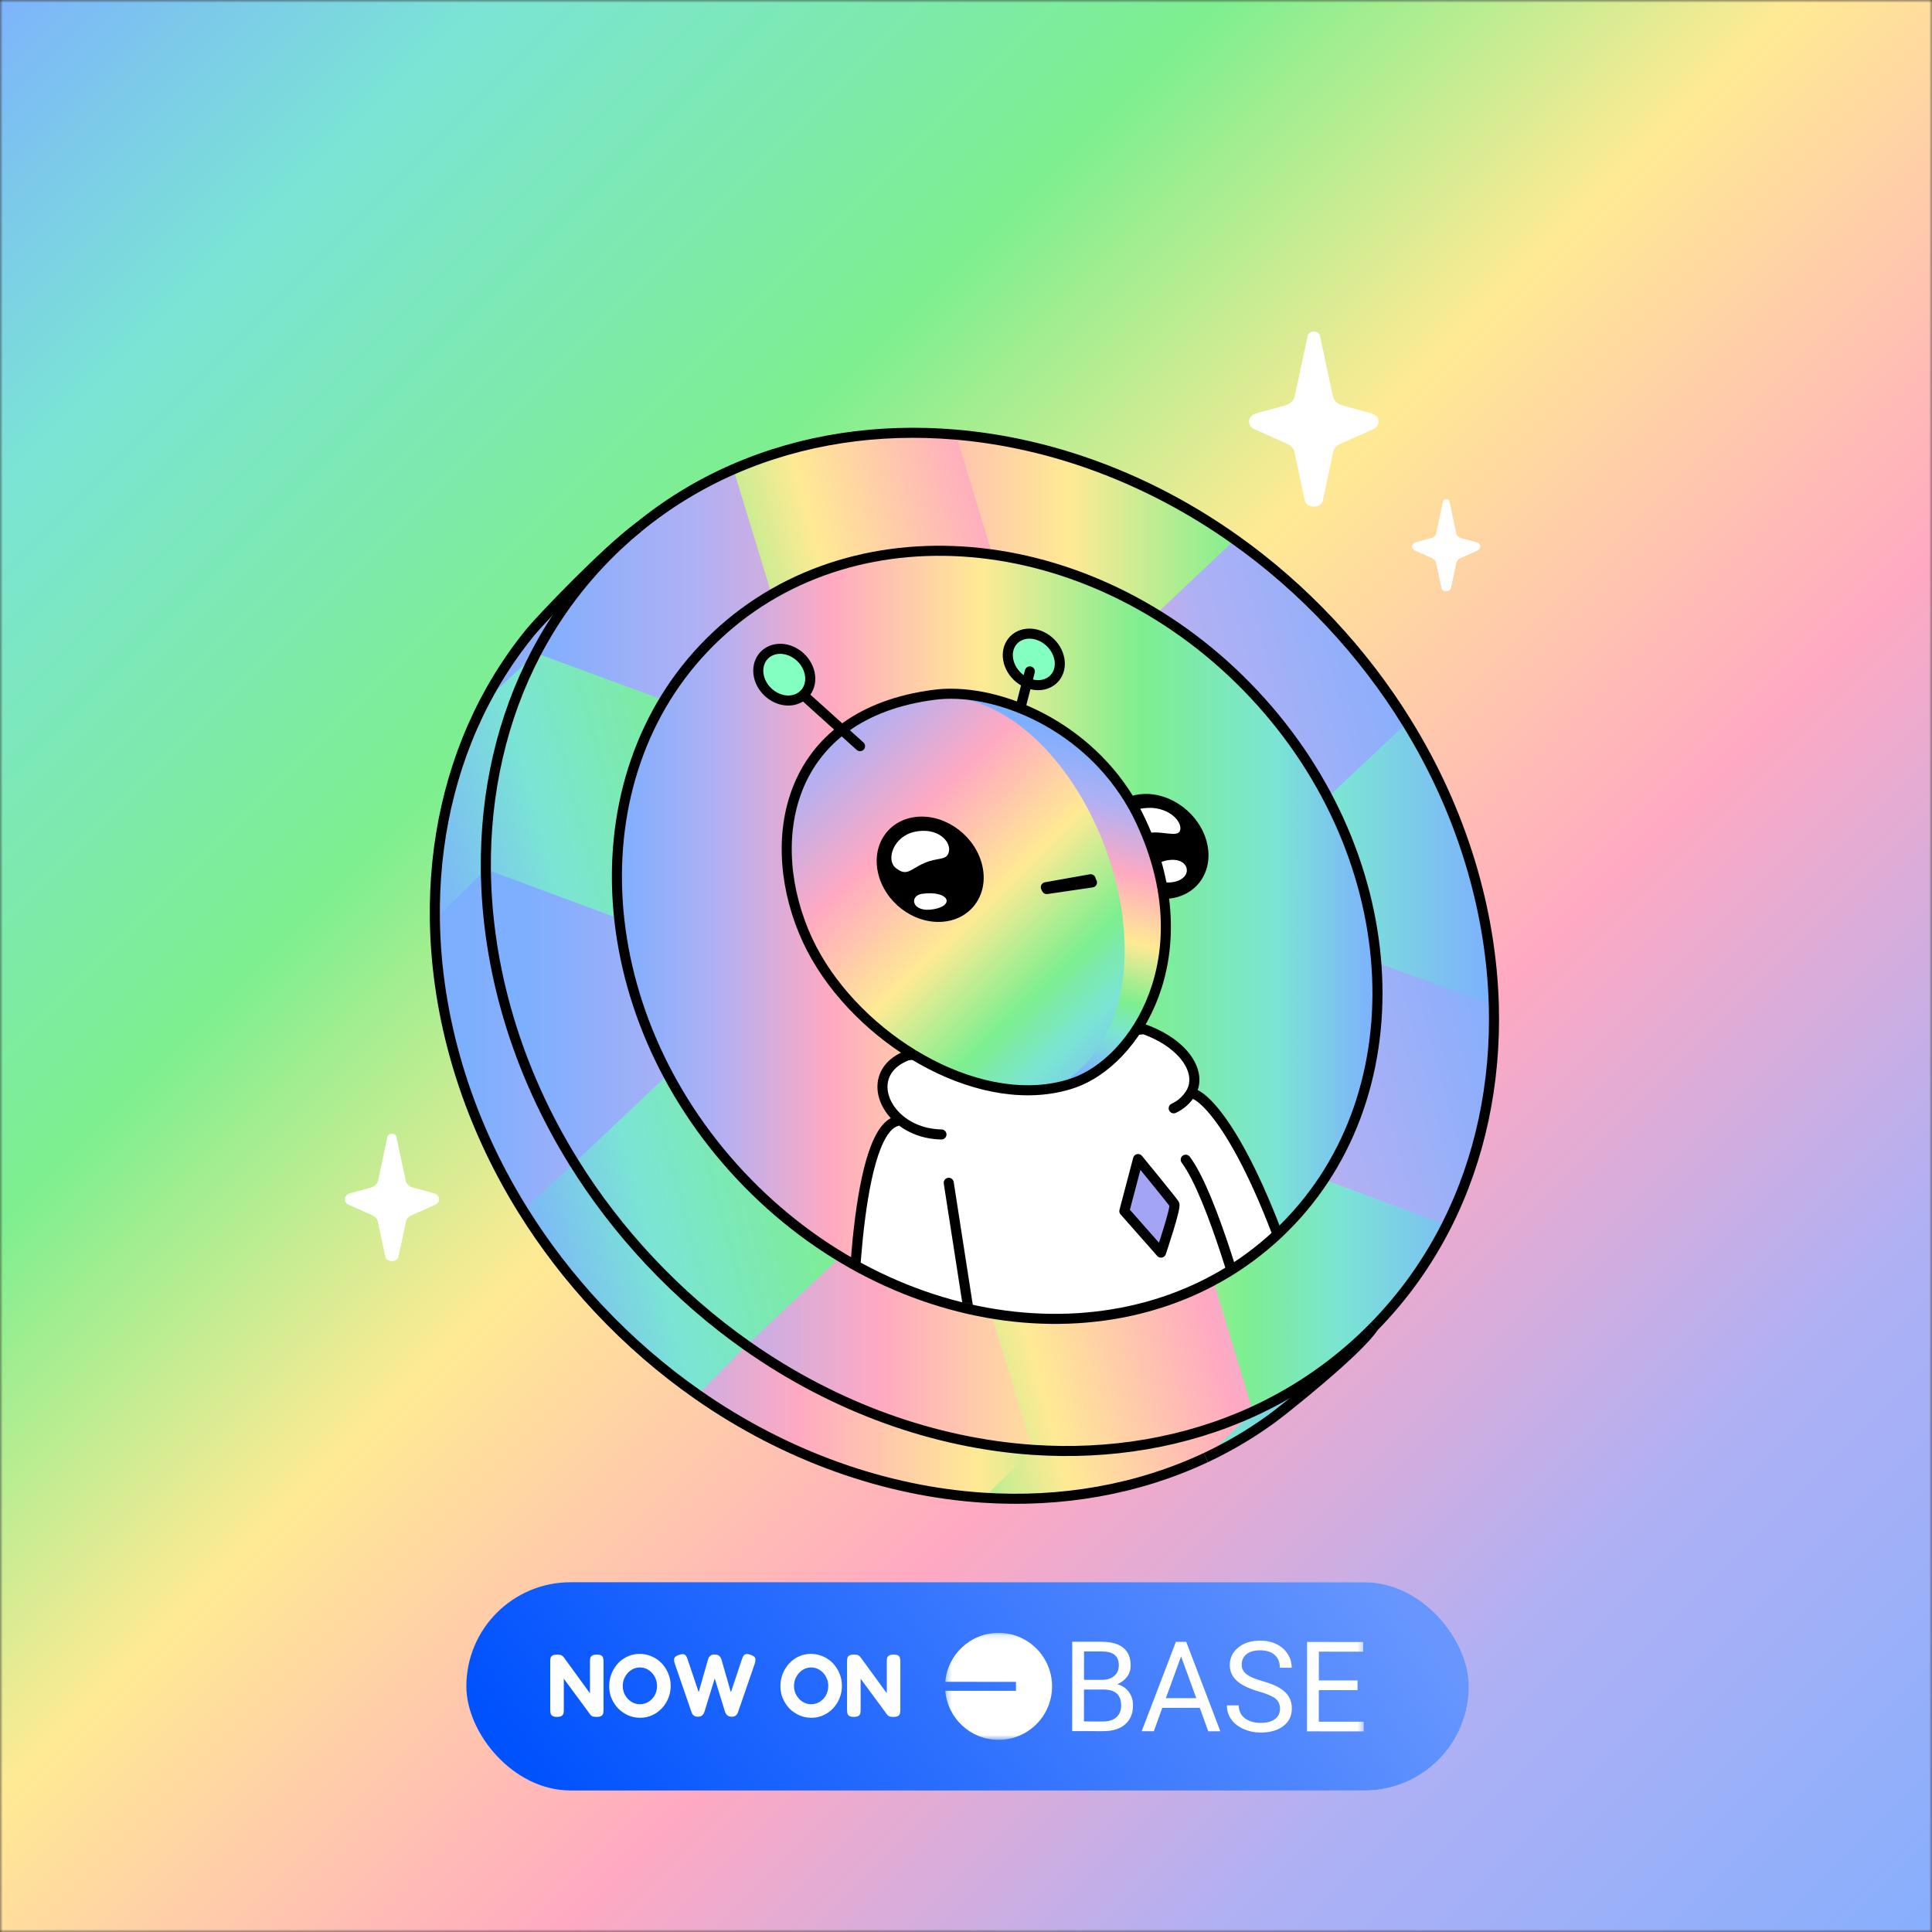
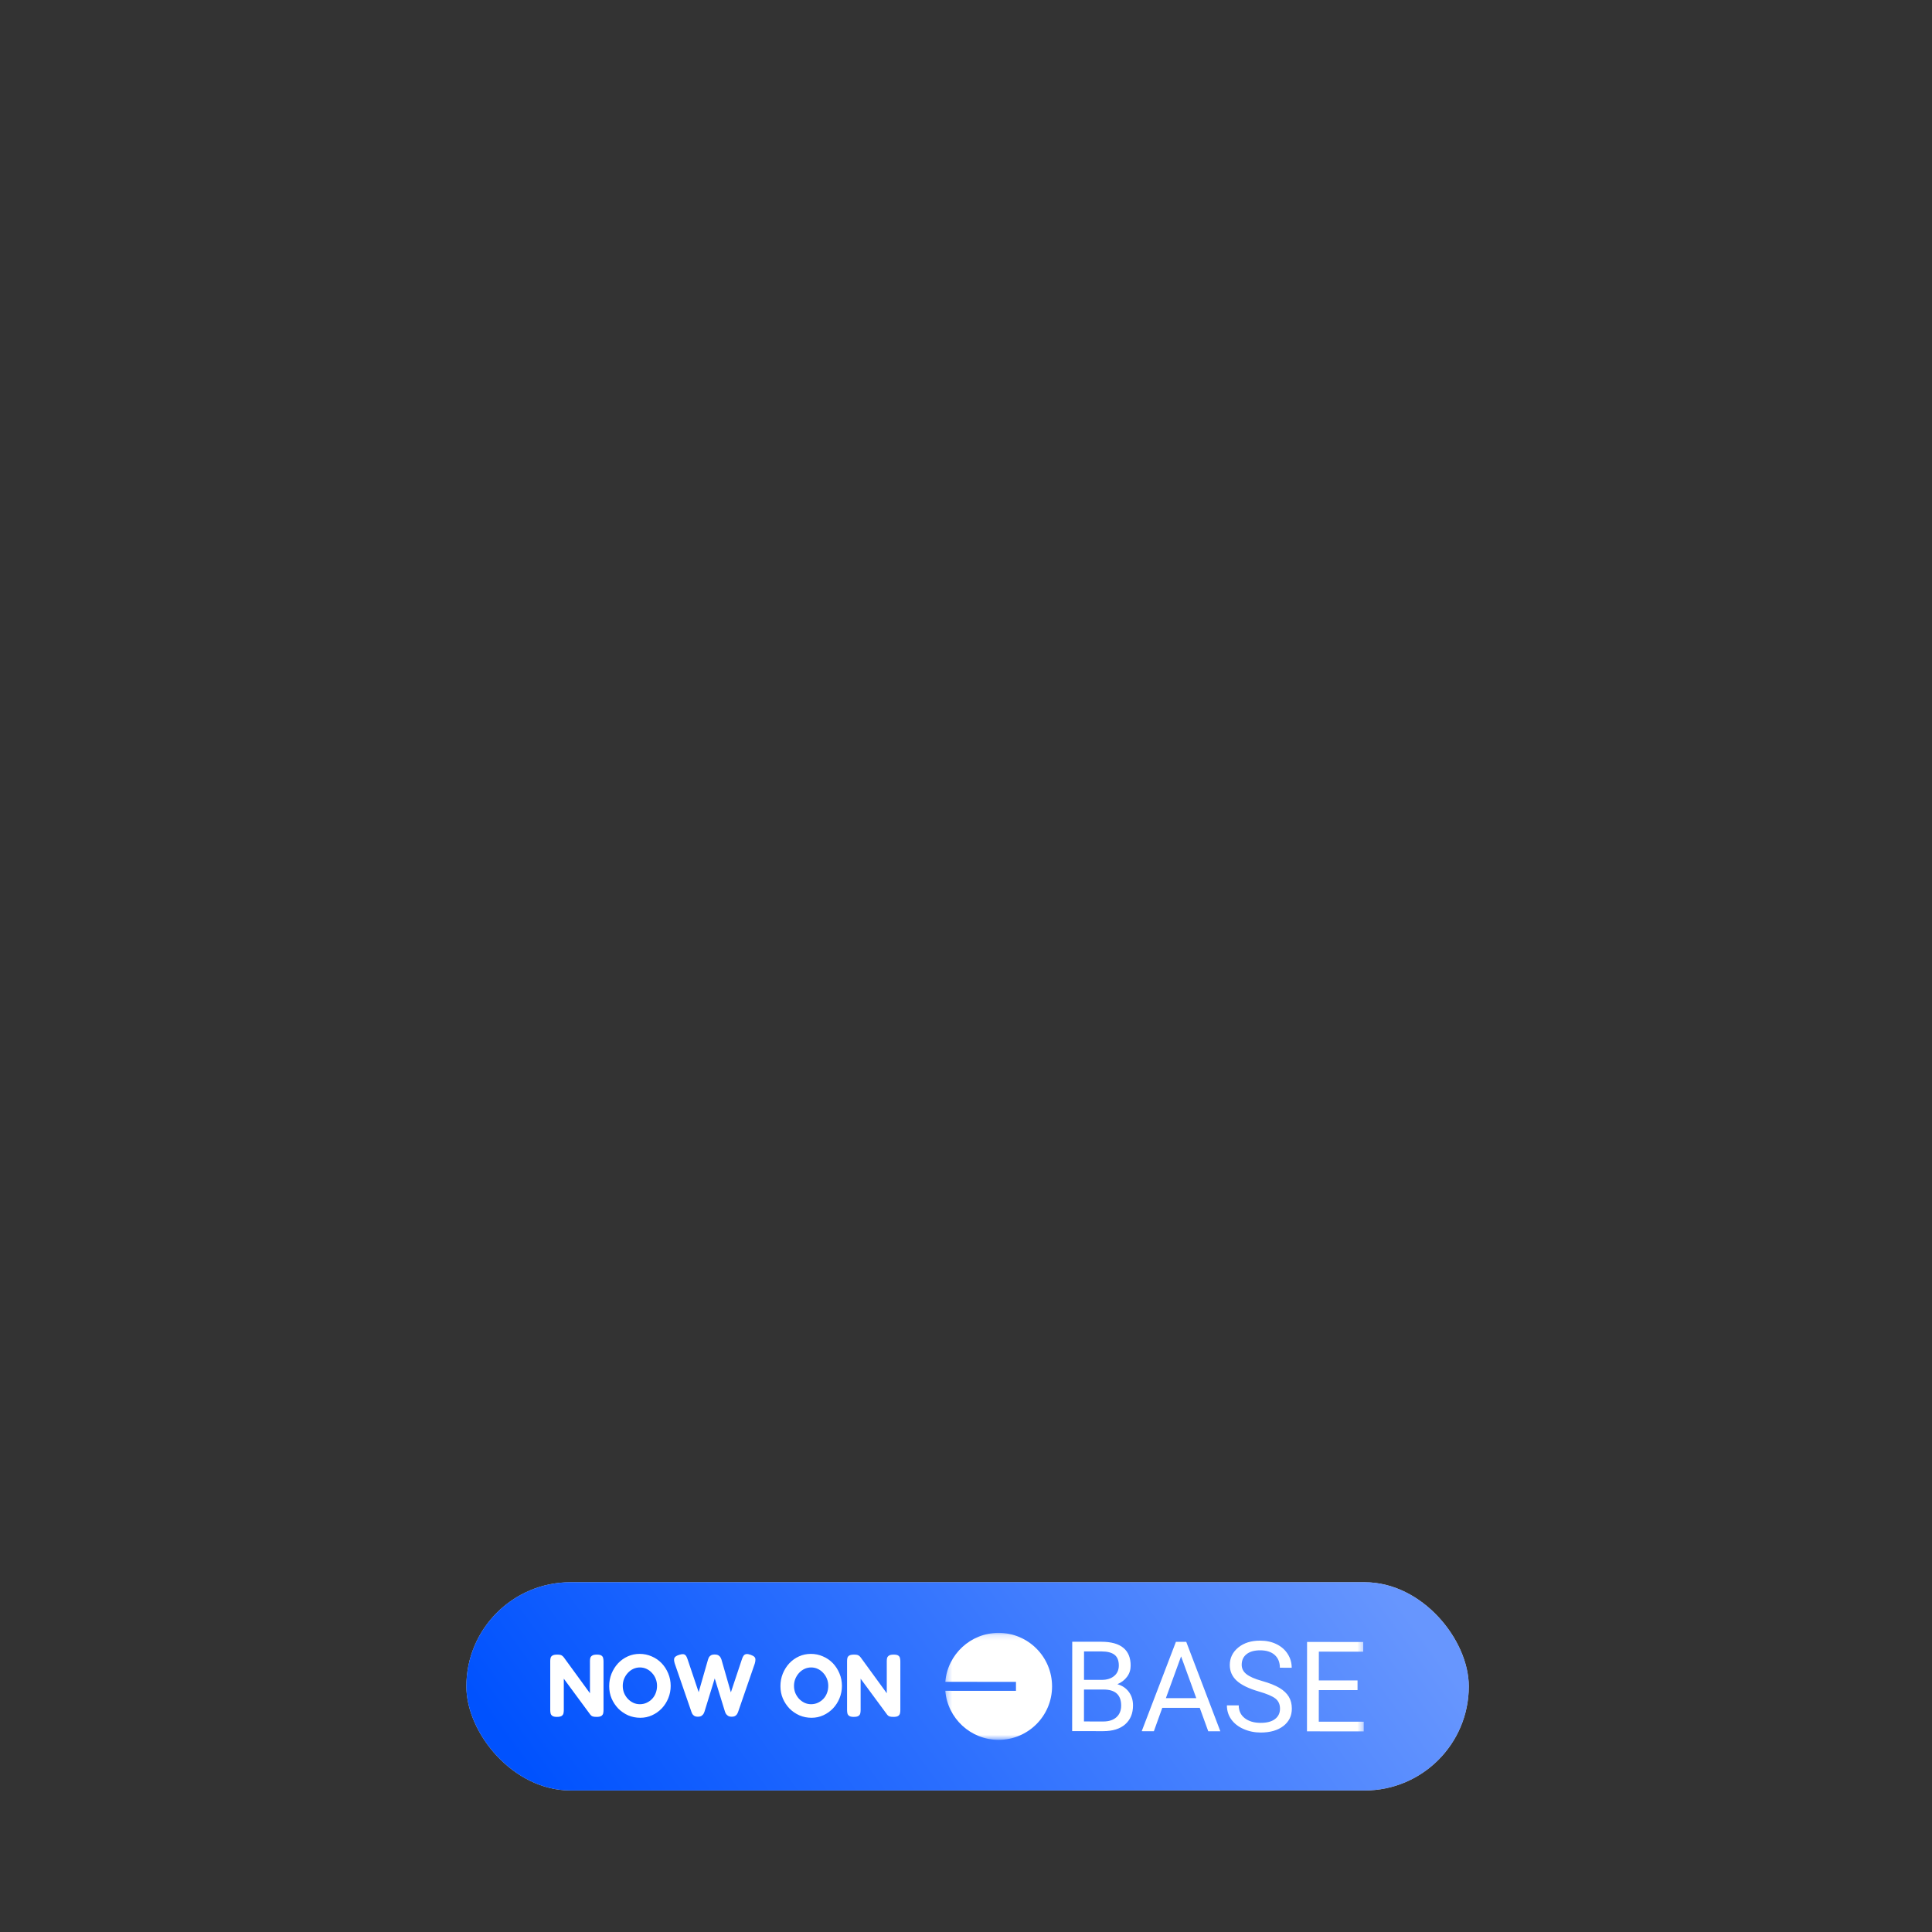
<svg xmlns="http://www.w3.org/2000/svg" width="348" height="348" viewBox="0 0 348 348" fill="none">
  <rect x="0" y="0" width="348" height="348" fill="#333333" stroke="none" />
  <g clip-path="url(#clip0_1005_5652)">
    <mask id="mask0_1005_5652" style="mask-type:luminance" maskUnits="userSpaceOnUse" x="0" y="0" width="348" height="348">
-       <path d="M348 0H0V348H348V0Z" fill="white" />
-     </mask>
+       </mask>
    <g mask="url(#mask0_1005_5652)">
      <path d="M348 0H0V348H348V0Z" fill="white" />
      <path d="M348 0H0V348H348V0Z" fill="url(#paint0_linear_1005_5652)" />
      <path d="M239.623 112.204C275.821 150.835 279.013 206.949 247.385 239.064C246.699 239.765 245.993 240.452 245.274 241.124C211.409 272.854 153.975 266.58 116.99 227.109C80.004 187.637 77.475 129.918 111.341 98.185C112.528 97.071 113.746 96.006 114.99 94.985C149.207 66.936 203.939 74.115 239.623 112.202V112.204Z" fill="url(#paint1_linear_1005_5652)" />
      <path d="M245.272 241.127C245.992 240.452 246.697 239.765 247.384 239.067C244.871 243.055 231.408 253.841 228.926 255.636C194.566 280.468 142.292 272.526 107.801 235.719C73.428 199.03 68.816 146.58 95.528 113.884C97.556 111.399 109.242 99.199 114.988 94.988C113.745 96.008 112.527 97.073 111.339 98.187C77.474 129.918 80.003 187.639 116.988 227.112C153.973 266.583 211.407 272.857 245.272 241.127Z" fill="url(#paint2_linear_1005_5652)" />
      <path d="M134.475 242.345L125.684 251.231C113.172 242.561 102.728 231.432 94.195 218.024L103.421 209.487L120.309 193.555C115.499 184.517 112.567 174.944 111.544 165.479L87.506 156.579L78.328 165.671C78.066 151.709 81.082 138.615 87.302 126.368L96.552 117.64L119.666 126.148C122.23 121.916 125.376 118 129.111 114.501C132.173 111.631 135.491 109.175 139.008 107.126L132.108 84.525C144.462 79.124 158.22 77.091 172.182 78.291L178.761 99.913C188.795 101.319 198.873 104.924 208.211 110.638L222.456 97.201C228.516 101.5 234.283 106.509 239.624 112.207C244.932 117.872 249.532 123.914 253.412 130.201L239.144 143.65C244.174 153.215 247.104 163.367 247.899 173.348L269.072 181.139C269.445 195.098 266.636 208.666 260.585 220.648L238.469 212.461C236.125 216.015 233.353 219.328 230.147 222.33C226.59 225.662 222.688 228.439 218.533 230.668L225.706 254.254L217.204 262.544C204.402 268.584 190.994 270.739 177.109 269.854L186.023 261.152L178.531 236.614C169.272 235.051 160.02 231.624 151.387 226.402L134.475 242.347V242.345Z" fill="url(#paint3_linear_1005_5652)" />
      <path d="M247.899 173.348C249.029 187.426 245.916 201.17 238.468 212.461C236.125 216.015 233.353 219.328 230.146 222.33C226.59 225.662 222.688 228.439 218.532 230.668C206.596 237.076 192.551 238.981 178.529 236.612C169.27 235.048 160.018 231.622 151.385 226.4C144.954 222.506 138.864 217.616 133.372 211.758C128.08 206.109 123.723 199.965 120.311 193.555C115.501 184.514 112.569 174.942 111.546 165.479C110.024 151.438 112.703 137.634 119.666 126.148C122.232 121.916 125.378 118 129.11 114.501C132.173 111.631 135.49 109.175 139.008 107.126C150.754 100.268 164.718 97.941 178.759 99.915C188.795 101.321 198.87 104.924 208.209 110.638C214.517 114.497 220.491 119.317 225.885 125.076C231.279 130.834 235.703 137.105 239.141 143.652C244.171 153.217 247.101 163.367 247.897 173.35L247.899 173.348Z" fill="url(#paint4_linear_1005_5652)" />
      <path d="M114.985 94.992C113.742 96.011 112.526 97.078 111.34 98.189C105.232 103.915 100.307 110.483 96.555 117.64C90.379 129.419 87.382 142.787 87.512 156.581C87.681 174.327 93.022 192.783 103.429 209.484C107.262 215.642 111.784 221.555 116.99 227.112C122.423 232.912 128.297 237.995 134.475 242.347C150.444 253.595 168.431 259.949 186.024 261.152C199.892 262.099 213.516 259.842 225.71 254.254C232.788 251.01 239.388 246.642 245.274 241.127C245.993 240.452 246.698 239.765 247.385 239.067" stroke="black" stroke-width="1.812" stroke-miterlimit="10" />
-       <path d="M247.385 239.067C252.808 233.561 257.206 227.353 260.589 220.648C266.636 208.665 269.448 195.098 269.075 181.139C268.615 164.017 263.363 146.301 253.412 130.198C249.535 123.911 244.933 117.872 239.627 112.204C234.287 106.504 228.519 101.498 222.459 97.199C206.892 86.151 189.385 79.764 172.187 78.288C158.228 77.089 144.47 79.121 132.114 84.522C126.017 87.186 120.261 90.67 114.992 94.99" stroke="black" stroke-width="1.812" stroke-miterlimit="10" />
      <path d="M217.201 262.546C204.9 268.33 191.112 270.697 177.067 269.772C159.549 268.621 141.624 262.352 125.684 251.229C119.362 246.815 113.35 241.639 107.801 235.716C102.576 230.139 98.041 224.2 94.197 218.02C83.91 201.487 78.585 183.241 78.33 165.669C78.126 151.749 81.098 138.251 87.304 126.366C89.601 121.965 92.341 117.782 95.526 113.882C97.554 111.399 109.237 99.201 114.984 94.988C114.984 94.988 114.984 94.988 114.988 94.988" stroke="black" stroke-width="1.812" stroke-miterlimit="10" />
      <path d="M247.386 239.067C244.875 243.057 231.412 253.844 228.928 255.638C225.216 258.32 221.293 260.622 217.207 262.546" stroke="black" stroke-width="1.812" stroke-miterlimit="10" />
      <mask id="mask1_1005_5652" style="mask-type:luminance" maskUnits="userSpaceOnUse" x="111" y="99" width="138" height="139">
-         <path d="M230.14 222.299C255.686 198.361 253.774 154.817 225.873 125.042C197.971 95.267 154.643 90.535 129.097 114.474C103.552 138.412 105.462 181.956 133.364 211.731C161.267 241.506 204.595 246.238 230.14 222.299Z" fill="white" />
-       </mask>
+         </mask>
      <g mask="url(#mask1_1005_5652)">
        <path d="M175.238 241.027L153.477 242.558C153.477 242.558 153.551 204.174 161.478 201.963L161.868 201.515C157.917 198.045 157.553 192.344 163.474 190.096L206.967 185.67C214.356 188.314 216.618 193.309 214.488 196.873L214.555 196.915C217.339 197.147 225.881 206.587 235.001 236.837L224.355 237.58L175.238 241.02V241.027Z" fill="white" />
        <path d="M169.579 204.343C166.395 204.29 163.732 203.153 161.867 201.515C157.916 198.045 157.552 192.344 163.472 190.096L206.051 185.377C213.441 188.022 216.617 193.309 214.487 196.873C213.793 198.049 212.728 199.026 211.411 199.632" stroke="black" stroke-width="1.812" stroke-linecap="round" stroke-linejoin="round" />
-         <path d="M161.478 201.963C153.551 204.174 153.477 242.558 153.477 242.558L175.238 241.027L224.355 237.587L235.001 236.844C225.881 206.591 217.339 197.154 214.555 196.922" stroke="black" stroke-width="1.812" stroke-linecap="round" stroke-linejoin="round" />
        <path d="M170.891 213.053L175.238 241.027" stroke="black" stroke-width="1.812" stroke-linecap="round" stroke-linejoin="round" />
        <path d="M213.578 208.888C218.49 215.442 224.354 237.584 224.354 237.584" stroke="black" stroke-width="1.812" stroke-linecap="round" stroke-linejoin="round" />
        <path d="M211.527 216.899C211.878 217.502 209.126 225.632 209.126 225.632L202.523 218.145L204.992 208.781C204.992 208.781 211.172 216.298 211.527 216.901V216.899Z" fill="#A4A4F4" />
        <path d="M204.992 208.779L202.523 218.143L209.126 225.629C209.126 225.629 211.878 217.5 211.527 216.897C211.172 216.294 204.992 208.777 204.992 208.777V208.779Z" stroke="black" stroke-width="1.812" stroke-linecap="round" stroke-linejoin="round" />
        <path d="M198.65 153.06C197.439 147.83 200.641 143.355 205.826 143.026C210.974 142.699 216.18 146.638 217.417 151.858C218.653 157.078 215.419 161.556 210.248 161.89C205.038 162.226 199.864 158.287 198.65 153.06Z" fill="black" />
        <path d="M205.138 145.74C201.385 146.622 200.011 150.763 201.825 152.213C203.876 153.849 203.582 151.396 206.124 150.294C208.667 149.192 212.335 151.227 212.606 149.41C212.878 147.594 209.702 144.668 205.138 145.74Z" fill="white" />
        <path d="M209.642 155.104C207.39 155.718 207.404 159.558 211.336 158.878C215.268 158.199 214.278 153.839 209.642 155.104Z" fill="white" />
        <path d="M205.575 148.09C216.79 172.33 204.482 191.231 193.393 195.061C192.302 195.437 191.184 195.729 190.045 195.945C209.554 181.317 189.235 130.37 171.418 125.48L171.309 124.962C182.674 124.983 198.425 132.523 205.575 148.093V148.09Z" fill="url(#paint5_linear_1005_5652)" />
        <path d="M168.374 125.139C169.309 125.02 170.293 124.962 171.304 124.96L171.414 125.477C197.692 128.526 215.983 181.192 190.041 195.943H190.036C173.715 199.01 153.13 185.779 145.474 169.397C137.33 151.853 141.277 128.57 168.374 125.136V125.139Z" fill="url(#paint6_linear_1005_5652)" />
        <path d="M190.041 195.943C191.18 195.729 192.296 195.435 193.389 195.059C204.478 191.228 216.786 172.327 205.571 148.088C198.421 132.518 182.67 124.979 171.304 124.958C170.293 124.96 169.309 125.018 168.374 125.136C141.277 128.57 137.33 151.853 145.474 169.397C153.13 185.779 173.715 199.01 190.036 195.943" stroke="black" stroke-width="1.812" stroke-linecap="round" stroke-linejoin="round" />
        <path d="M188.379 159.809L196.459 158.375" stroke="black" stroke-width="1.812" stroke-linecap="round" stroke-linejoin="round" />
        <path d="M184.501 114.234C186.907 113.71 189.624 115.32 190.572 117.828C191.522 120.336 190.341 122.791 187.93 123.317C185.517 123.844 182.796 122.241 181.852 119.731C180.908 117.22 182.095 114.759 184.501 114.234Z" fill="#83FFC1" />
        <path d="M190.572 117.826C191.522 120.334 190.341 122.788 187.93 123.315C185.517 123.842 182.796 122.238 181.852 119.728C180.908 117.218 182.095 114.756 184.501 114.232C186.907 113.708 189.624 115.318 190.572 117.826Z" stroke="black" stroke-width="1.812" stroke-linecap="round" stroke-linejoin="round" />
        <path d="M140.256 116.872C142.777 116.717 145.274 118.673 145.835 121.241C146.397 123.809 144.805 126.013 142.276 126.173C139.747 126.331 137.249 124.38 136.692 121.812C136.137 119.241 137.734 117.03 140.256 116.875V116.872Z" fill="#83FFC1" />
        <path d="M145.835 121.241C146.397 123.809 144.805 126.013 142.276 126.173C139.747 126.331 137.249 124.38 136.692 121.812C136.137 119.241 137.734 117.03 140.256 116.875C142.777 116.719 145.274 118.675 145.835 121.243V121.241Z" stroke="black" stroke-width="1.812" stroke-linecap="round" stroke-linejoin="round" />
        <path d="M144.691 125.192L154.913 134.4" stroke="black" stroke-width="1.812" stroke-linecap="round" stroke-linejoin="round" />
        <path d="M185.5 120.935L183.793 127.54" stroke="black" stroke-width="1.812" stroke-linecap="round" stroke-linejoin="round" />
        <path d="M158.145 157.182C156.985 151.937 160.237 147.441 165.434 147.109C170.592 146.779 175.763 150.73 176.946 155.969C178.129 161.207 174.846 165.701 169.664 166.04C164.444 166.381 159.305 162.43 158.145 157.182Z" fill="black" />
        <path d="M164.719 149.835C160.928 150.661 159.533 154.879 161.336 156.331C163.373 157.971 163.957 156.554 166.516 155.447C169.073 154.34 170.646 155.101 170.938 153.28C171.231 151.457 168.799 148.946 164.721 149.835H164.719Z" fill="white" />
        <path d="M166.083 160.997C163.714 161.319 164.197 164.465 168.143 163.778C172.087 163.094 170.916 160.34 166.083 160.997Z" fill="white" />
        <path d="M188.547 160.14L196.692 158.948" stroke="black" stroke-width="1.812" stroke-linecap="round" stroke-linejoin="round" />
      </g>
      <path d="M230.14 222.299C255.686 198.361 253.774 154.817 225.873 125.042C197.971 95.267 154.643 90.535 129.097 114.474C103.552 138.412 105.462 181.956 133.364 211.731C161.267 241.506 204.595 246.238 230.14 222.299Z" stroke="black" stroke-width="1.812" stroke-linecap="round" stroke-linejoin="round" />
-       <path d="M226.325 74.439C224.694 74.883 224.493 76.65 225.994 77.321L231.856 79.94C232.548 80.249 233.028 80.789 233.16 81.411L235.03 90.167C235.339 91.619 237.962 91.619 238.273 90.167L240.143 81.411C240.276 80.789 240.756 80.249 241.447 79.94L247.31 77.321C248.81 76.653 248.607 74.883 246.978 74.439L241.83 73.04C240.918 72.792 240.25 72.168 240.09 71.414L237.749 60.457C237.538 59.471 235.761 59.471 235.55 60.457L233.209 71.414C233.046 72.171 232.378 72.795 231.469 73.04L226.321 74.439H226.325Z" fill="white" />
      <path d="M255.067 97.66C254.212 97.892 254.105 98.823 254.893 99.175L257.978 100.551C258.338 100.714 258.592 100.997 258.661 101.324L259.646 105.927C259.807 106.69 261.187 106.69 261.351 105.927L262.335 101.324C262.405 100.997 262.656 100.711 263.019 100.551L266.101 99.175C266.892 98.823 266.785 97.892 265.927 97.66L263.22 96.925C262.743 96.795 262.39 96.466 262.305 96.069L261.075 90.308C260.963 89.791 260.029 89.791 259.917 90.308L258.686 96.069C258.602 96.466 258.251 96.795 257.774 96.925L255.065 97.66H255.067Z" fill="white" />
      <path d="M63.075 214.92C61.889 215.243 61.741 216.53 62.834 217.017L67.1 218.922C67.604 219.147 67.952 219.539 68.049 219.994L69.411 226.365C69.636 227.423 71.545 227.423 71.77 226.365L73.132 219.994C73.23 219.541 73.578 219.147 74.081 218.922L78.348 217.017C79.44 216.53 79.292 215.243 78.106 214.92L74.359 213.902C73.696 213.721 73.211 213.268 73.095 212.718L71.39 204.744C71.237 204.028 69.942 204.028 69.789 204.744L68.086 212.718C67.968 213.268 67.483 213.723 66.819 213.902L63.073 214.92H63.075Z" fill="white" />
    </g>
    <rect x="84" y="285" width="180.565" height="37.506" rx="18.753" fill="#D9D9D9" />
    <rect x="84" y="285" width="180.565" height="37.506" rx="18.753" fill="url(#paint7_linear_1005_5652)" />
    <mask id="mask2_1005_5652" style="mask-type:luminance" maskUnits="userSpaceOnUse" x="170" y="294" width="76" height="20">
      <path d="M245.661 294.177L170.277 294.108L170.26 313.382L245.643 313.451L245.661 294.177Z" fill="white" />
    </mask>
    <g mask="url(#mask2_1005_5652)">
      <path d="M193.121 311.818L193.136 295.715L198.4 295.72C200.146 295.724 201.461 296.087 202.34 296.812C203.22 297.532 203.66 298.602 203.658 300.026C203.658 300.777 203.446 301.445 203.014 302.022C202.588 302.603 202.006 303.053 201.267 303.367C202.138 303.607 202.825 304.075 203.331 304.752C203.837 305.437 204.084 306.25 204.083 307.189C204.082 308.634 203.613 309.765 202.675 310.591C201.739 311.416 200.418 311.823 198.708 311.823L193.121 311.818ZM195.254 304.324L195.248 310.076L198.749 310.08C199.738 310.08 200.52 309.827 201.09 309.32C201.66 308.809 201.947 308.106 201.948 307.215C201.95 305.293 200.898 304.328 198.787 304.328L195.254 304.324ZM195.255 302.581L198.458 302.585C199.386 302.585 200.128 302.35 200.689 301.887C201.245 301.424 201.526 300.795 201.526 300C201.527 299.113 201.269 298.467 200.753 298.065C200.238 297.663 199.451 297.462 198.399 297.462L195.26 297.458L195.255 302.581ZM216.105 307.625L209.356 307.621L207.839 311.836L205.65 311.831L211.812 295.733H213.67L219.813 311.844H217.636L216.105 307.625ZM210.003 305.878L215.479 305.883L212.742 298.353L210.003 305.878ZM226.73 304.673C224.913 304.145 223.59 303.498 222.758 302.734C221.93 301.97 221.514 301.026 221.515 299.908C221.516 298.642 222.027 297.593 223.038 296.759C224.055 295.929 225.37 295.514 226.989 295.519C228.096 295.519 229.084 295.733 229.946 296.161C230.814 296.589 231.48 297.183 231.956 297.934C232.432 298.685 232.669 299.511 232.668 300.402L230.536 300.397C230.537 299.423 230.228 298.659 229.61 298.1C228.992 297.545 228.115 297.261 226.988 297.261C225.941 297.261 225.127 297.489 224.541 297.952C223.953 298.414 223.66 299.052 223.659 299.869C223.659 300.528 223.932 301.087 224.493 301.537C225.047 301.991 225.993 302.411 227.332 302.786C228.668 303.166 229.717 303.581 230.47 304.035C231.224 304.49 231.784 305.018 232.148 305.625C232.512 306.232 232.693 306.944 232.692 307.765C232.691 309.071 232.18 310.115 231.163 310.897C230.143 311.683 228.786 312.071 227.082 312.071C225.976 312.071 224.942 311.857 223.986 311.434C223.031 311.01 222.293 310.425 221.771 309.691C221.25 308.953 220.995 308.115 220.996 307.18H223.128C223.127 308.154 223.485 308.918 224.205 309.482C224.922 310.041 225.881 310.329 227.084 310.329C228.206 310.329 229.062 310.102 229.66 309.643C230.26 309.189 230.559 308.564 230.56 307.778C230.561 306.988 230.281 306.381 229.732 305.948C229.187 305.52 228.183 305.092 226.73 304.673ZM244.524 304.433L237.55 304.428L237.544 310.115L245.647 310.124L245.645 311.866L235.42 311.857L235.435 295.755L245.551 295.763L245.55 297.506L237.556 297.502L237.551 302.686L244.526 302.69L244.524 304.433Z" fill="white" />
      <path d="M179.859 313.391C185.178 313.395 189.497 309.089 189.502 303.765C189.507 298.441 185.199 294.121 179.877 294.117C174.832 294.113 170.686 297.995 170.271 302.935L183.002 302.948L183 304.564L170.27 304.555C170.675 309.499 174.815 313.386 179.859 313.391Z" fill="white" />
    </g>
    <path d="M100.317 309.253C99.942 309.253 99.669 309.194 99.498 309.077C99.326 308.959 99.219 308.809 99.176 308.627C99.133 308.434 99.112 308.23 99.112 308.016V299.191C99.112 298.987 99.133 298.8 99.176 298.628C99.219 298.457 99.326 298.318 99.498 298.211C99.68 298.093 99.969 298.034 100.365 298.034C100.751 298.034 101.019 298.082 101.169 298.178C101.319 298.264 101.453 298.387 101.571 298.548L106.265 304.994V299.191C106.265 298.987 106.286 298.8 106.329 298.628C106.383 298.457 106.495 298.318 106.667 298.211C106.838 298.093 107.117 298.034 107.502 298.034C107.899 298.034 108.177 298.093 108.338 298.211C108.51 298.328 108.611 298.484 108.644 298.677C108.686 298.859 108.708 299.052 108.708 299.255V308.032C108.708 308.235 108.686 308.434 108.644 308.627C108.601 308.809 108.494 308.959 108.322 309.077C108.151 309.194 107.867 309.253 107.47 309.253C107.17 309.253 106.934 309.227 106.763 309.173C106.602 309.119 106.463 309.018 106.345 308.868L101.555 302.374V308.032C101.555 308.235 101.534 308.434 101.491 308.627C101.448 308.809 101.341 308.959 101.169 309.077C100.998 309.194 100.714 309.253 100.317 309.253ZM115.34 309.414C114.569 309.414 113.84 309.27 113.154 308.98C112.479 308.68 111.884 308.273 111.37 307.759C110.866 307.233 110.465 306.628 110.164 305.942C109.875 305.256 109.73 304.517 109.73 303.724C109.73 302.92 109.87 302.17 110.148 301.474C110.438 300.766 110.829 300.145 111.322 299.609C111.825 299.073 112.41 298.655 113.074 298.355C113.738 298.055 114.451 297.905 115.212 297.905C115.983 297.905 116.707 298.055 117.382 298.355C118.068 298.645 118.662 299.052 119.166 299.577C119.67 300.102 120.066 300.713 120.355 301.409C120.655 302.106 120.806 302.861 120.806 303.676C120.806 304.458 120.661 305.197 120.372 305.894C120.093 306.58 119.702 307.191 119.198 307.726C118.694 308.251 118.11 308.664 117.446 308.964C116.792 309.264 116.09 309.414 115.34 309.414ZM115.26 306.971C115.689 306.971 116.09 306.885 116.466 306.714C116.841 306.542 117.167 306.312 117.446 306.023C117.735 305.723 117.955 305.374 118.105 304.978C118.266 304.571 118.346 304.131 118.346 303.66C118.346 303.21 118.266 302.786 118.105 302.39C117.944 301.983 117.719 301.629 117.43 301.329C117.151 301.018 116.825 300.777 116.449 300.606C116.085 300.434 115.689 300.348 115.26 300.348C114.842 300.348 114.446 300.434 114.07 300.606C113.706 300.777 113.379 301.018 113.09 301.329C112.811 301.629 112.586 301.983 112.415 302.39C112.254 302.786 112.174 303.215 112.174 303.676C112.174 304.126 112.254 304.554 112.415 304.962C112.586 305.358 112.811 305.706 113.09 306.006C113.379 306.307 113.706 306.542 114.07 306.714C114.435 306.885 114.831 306.971 115.26 306.971ZM125.702 309.221C125.423 309.221 125.204 309.168 125.043 309.061C124.882 308.953 124.764 308.83 124.689 308.691C124.625 308.552 124.582 308.455 124.561 308.402L121.539 299.641C121.399 299.191 121.378 298.859 121.474 298.645C121.571 298.42 121.849 298.232 122.31 298.082C122.61 297.986 122.851 297.943 123.034 297.953C123.226 297.964 123.382 298.039 123.5 298.178C123.628 298.318 123.741 298.537 123.837 298.837L125.846 304.801L127.534 298.918C127.566 298.811 127.615 298.687 127.679 298.548C127.754 298.409 127.872 298.286 128.033 298.178C128.193 298.071 128.418 298.018 128.708 298.018C129.04 298.018 129.286 298.077 129.447 298.194C129.619 298.312 129.736 298.441 129.801 298.58C129.865 298.72 129.913 298.827 129.945 298.902L131.649 304.833L133.642 298.854C133.739 298.553 133.846 298.334 133.964 298.194C134.092 298.044 134.253 297.959 134.446 297.937C134.65 297.916 134.902 297.959 135.202 298.066C135.523 298.184 135.748 298.307 135.877 298.436C136.005 298.564 136.07 298.725 136.07 298.918C136.08 299.1 136.043 299.341 135.957 299.641L132.935 308.402C132.914 308.466 132.865 308.568 132.79 308.707C132.726 308.836 132.614 308.953 132.453 309.061C132.303 309.168 132.078 309.221 131.778 309.221C131.488 309.221 131.258 309.157 131.087 309.028C130.915 308.9 130.792 308.766 130.717 308.627C130.653 308.477 130.61 308.375 130.588 308.321L128.74 302.326L126.891 308.321C126.881 308.375 126.838 308.477 126.763 308.627C126.688 308.777 126.564 308.916 126.393 309.044C126.232 309.162 126.002 309.221 125.702 309.221ZM146.186 309.414C145.414 309.414 144.685 309.27 143.999 308.98C143.324 308.68 142.73 308.273 142.215 307.759C141.712 307.233 141.31 306.628 141.01 305.942C140.72 305.256 140.576 304.517 140.576 303.724C140.576 302.92 140.715 302.17 140.994 301.474C141.283 300.766 141.674 300.145 142.167 299.609C142.671 299.073 143.255 298.655 143.919 298.355C144.583 298.055 145.296 297.905 146.057 297.905C146.828 297.905 147.552 298.055 148.227 298.355C148.913 298.645 149.507 299.052 150.011 299.577C150.515 300.102 150.911 300.713 151.201 301.409C151.501 302.106 151.651 302.861 151.651 303.676C151.651 304.458 151.506 305.197 151.217 305.894C150.938 306.58 150.547 307.191 150.043 307.726C149.54 308.251 148.956 308.664 148.291 308.964C147.638 309.264 146.936 309.414 146.186 309.414ZM146.105 306.971C146.534 306.971 146.936 306.885 147.311 306.714C147.686 306.542 148.013 306.312 148.291 306.023C148.581 305.723 148.8 305.374 148.95 304.978C149.111 304.571 149.191 304.131 149.191 303.66C149.191 303.21 149.111 302.786 148.95 302.39C148.79 301.983 148.564 301.629 148.275 301.329C147.997 301.018 147.67 300.777 147.295 300.606C146.93 300.434 146.534 300.348 146.105 300.348C145.687 300.348 145.291 300.434 144.916 300.606C144.551 300.777 144.224 301.018 143.935 301.329C143.657 301.629 143.432 301.983 143.26 302.39C143.099 302.786 143.019 303.215 143.019 303.676C143.019 304.126 143.099 304.554 143.26 304.962C143.432 305.358 143.657 305.706 143.935 306.006C144.224 306.307 144.551 306.542 144.916 306.714C145.28 306.885 145.677 306.971 146.105 306.971ZM153.782 309.253C153.407 309.253 153.134 309.194 152.962 309.077C152.791 308.959 152.684 308.809 152.641 308.627C152.598 308.434 152.577 308.23 152.577 308.016V299.191C152.577 298.987 152.598 298.8 152.641 298.628C152.684 298.457 152.791 298.318 152.962 298.211C153.145 298.093 153.434 298.034 153.83 298.034C154.216 298.034 154.484 298.082 154.634 298.178C154.784 298.264 154.918 298.387 155.036 298.548L159.73 304.994V299.191C159.73 298.987 159.751 298.8 159.794 298.628C159.848 298.457 159.96 298.318 160.132 298.211C160.303 298.093 160.582 298.034 160.967 298.034C161.364 298.034 161.642 298.093 161.803 298.211C161.975 298.328 162.076 298.484 162.109 298.677C162.151 298.859 162.173 299.052 162.173 299.255V308.032C162.173 308.235 162.151 308.434 162.109 308.627C162.066 308.809 161.959 308.959 161.787 309.077C161.616 309.194 161.332 309.253 160.935 309.253C160.635 309.253 160.399 309.227 160.228 309.173C160.067 309.119 159.928 309.018 159.81 308.868L155.02 302.374V308.032C155.02 308.235 154.999 308.434 154.956 308.627C154.913 308.809 154.806 308.959 154.634 309.077C154.463 309.194 154.179 309.253 153.782 309.253Z" fill="white" />
  </g>
  <defs>
    <linearGradient id="paint0_linear_1005_5652" x1="-4.19" y1="-4.19" x2="364.18" y2="364.18" gradientUnits="userSpaceOnUse">
      <stop stop-color="#7DAFFF" />
      <stop offset="0.13" stop-color="#7BE4D5" />
      <stop offset="0.31" stop-color="#7DEF8F" />
      <stop offset="0.45" stop-color="#FFEA94" />
      <stop offset="0.62" stop-color="#FFA9C2" />
      <stop offset="0.78" stop-color="#B0B0F4" />
      <stop offset="1" stop-color="#7DAFFF" />
    </linearGradient>
    <linearGradient id="paint1_linear_1005_5652" x1="87.507" y1="169.659" x2="269.102" y2="169.659" gradientUnits="userSpaceOnUse">
      <stop offset="0.04" stop-color="#7DAFFF" />
      <stop offset="0.21" stop-color="#B0B0F4" />
      <stop offset="0.39" stop-color="#FFA9C2" />
      <stop offset="0.58" stop-color="#FFEA94" />
      <stop offset="0.75" stop-color="#7DEF8F" />
      <stop offset="0.85" stop-color="#7BE4D5" />
      <stop offset="1" stop-color="#7DAFFF" />
    </linearGradient>
    <linearGradient id="paint2_linear_1005_5652" x1="78.32" y1="182.477" x2="247.386" y2="182.477" gradientUnits="userSpaceOnUse">
      <stop offset="0.04" stop-color="#7DAFFF" />
      <stop offset="0.21" stop-color="#B0B0F4" />
      <stop offset="0.39" stop-color="#FFA9C2" />
      <stop offset="0.58" stop-color="#FFEA94" />
      <stop offset="0.75" stop-color="#7DEF8F" />
      <stop offset="0.85" stop-color="#7BE4D5" />
      <stop offset="1" stop-color="#7DAFFF" />
    </linearGradient>
    <linearGradient id="paint3_linear_1005_5652" x1="84.701" y1="197.84" x2="268.99" y2="148.462" gradientUnits="userSpaceOnUse">
      <stop stop-color="#7DAFFF" />
      <stop offset="0.13" stop-color="#7BE4D5" />
      <stop offset="0.31" stop-color="#7DEF8F" />
      <stop offset="0.45" stop-color="#FFEA94" />
      <stop offset="0.62" stop-color="#FFA9C2" />
      <stop offset="0.78" stop-color="#B0B0F4" />
      <stop offset="1" stop-color="#7DAFFF" />
    </linearGradient>
    <linearGradient id="paint4_linear_1005_5652" x1="111.135" y1="168.416" x2="248.124" y2="168.416" gradientUnits="userSpaceOnUse">
      <stop stop-color="#7DAFFF" />
      <stop offset="0.13" stop-color="#B0B0F4" />
      <stop offset="0.28" stop-color="#FFA9C2" />
      <stop offset="0.48" stop-color="#FFEA94" />
      <stop offset="0.69" stop-color="#7DEF8F" />
      <stop offset="0.87" stop-color="#7BE4D5" />
      <stop offset="1" stop-color="#7DAFFF" />
    </linearGradient>
    <linearGradient id="paint5_linear_1005_5652" x1="195.41" y1="130.203" x2="179.618" y2="190.357" gradientUnits="userSpaceOnUse">
      <stop offset="0.04" stop-color="#7DAFFF" />
      <stop offset="0.21" stop-color="#B0B0F4" />
      <stop offset="0.39" stop-color="#FFA9C2" />
      <stop offset="0.58" stop-color="#FFEA94" />
      <stop offset="0.75" stop-color="#7DEF8F" />
      <stop offset="0.85" stop-color="#7BE4D5" />
      <stop offset="1" stop-color="#7DAFFF" />
    </linearGradient>
    <linearGradient id="paint6_linear_1005_5652" x1="133.698" y1="120.065" x2="207.616" y2="195.382" gradientUnits="userSpaceOnUse">
      <stop offset="0.04" stop-color="#7DAFFF" />
      <stop offset="0.21" stop-color="#B0B0F4" />
      <stop offset="0.39" stop-color="#FFA9C2" />
      <stop offset="0.58" stop-color="#FFEA94" />
      <stop offset="0.75" stop-color="#7DEF8F" />
      <stop offset="0.85" stop-color="#7BE4D5" />
      <stop offset="1" stop-color="#7DAFFF" />
    </linearGradient>
    <linearGradient id="paint7_linear_1005_5652" x1="84" y1="303.753" x2="201.269" y2="218.509" gradientUnits="userSpaceOnUse">
      <stop stop-color="#0052FE" />
      <stop offset="1" stop-color="#6796FE" />
    </linearGradient>
    <clipPath id="clip0_1005_5652">
      <rect width="348" height="348" fill="white" />
    </clipPath>
  </defs>
</svg>